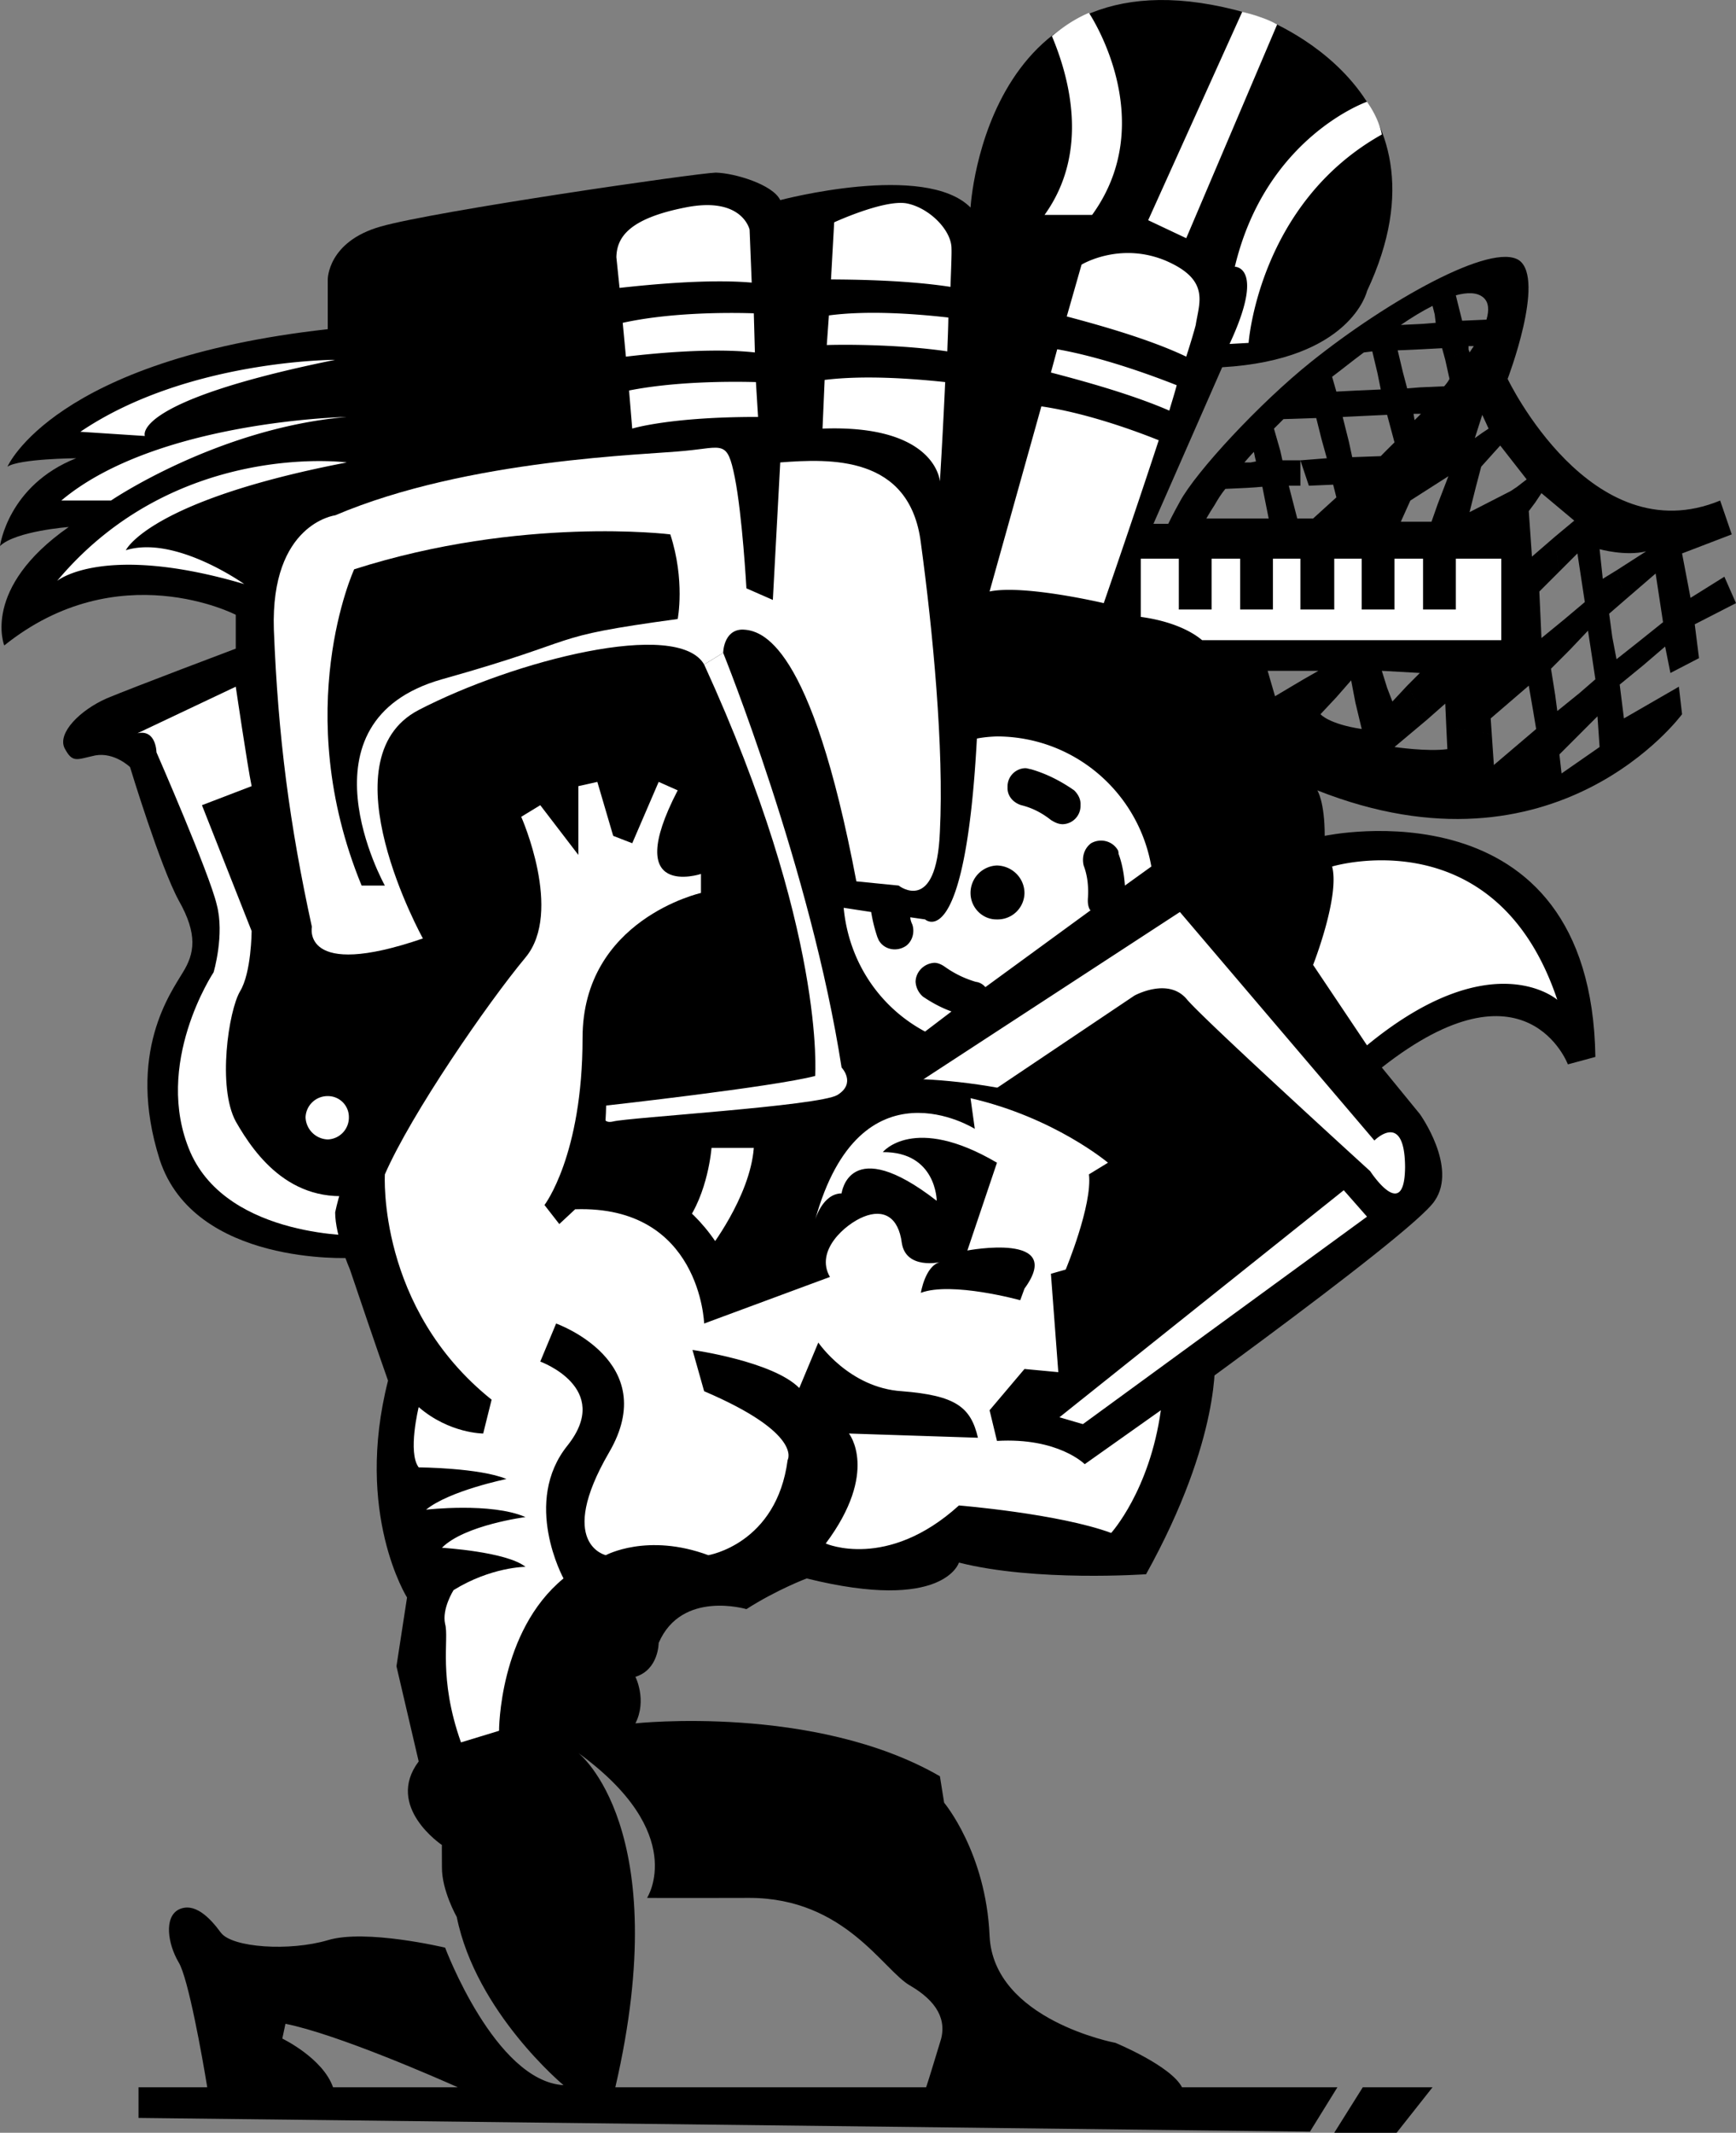
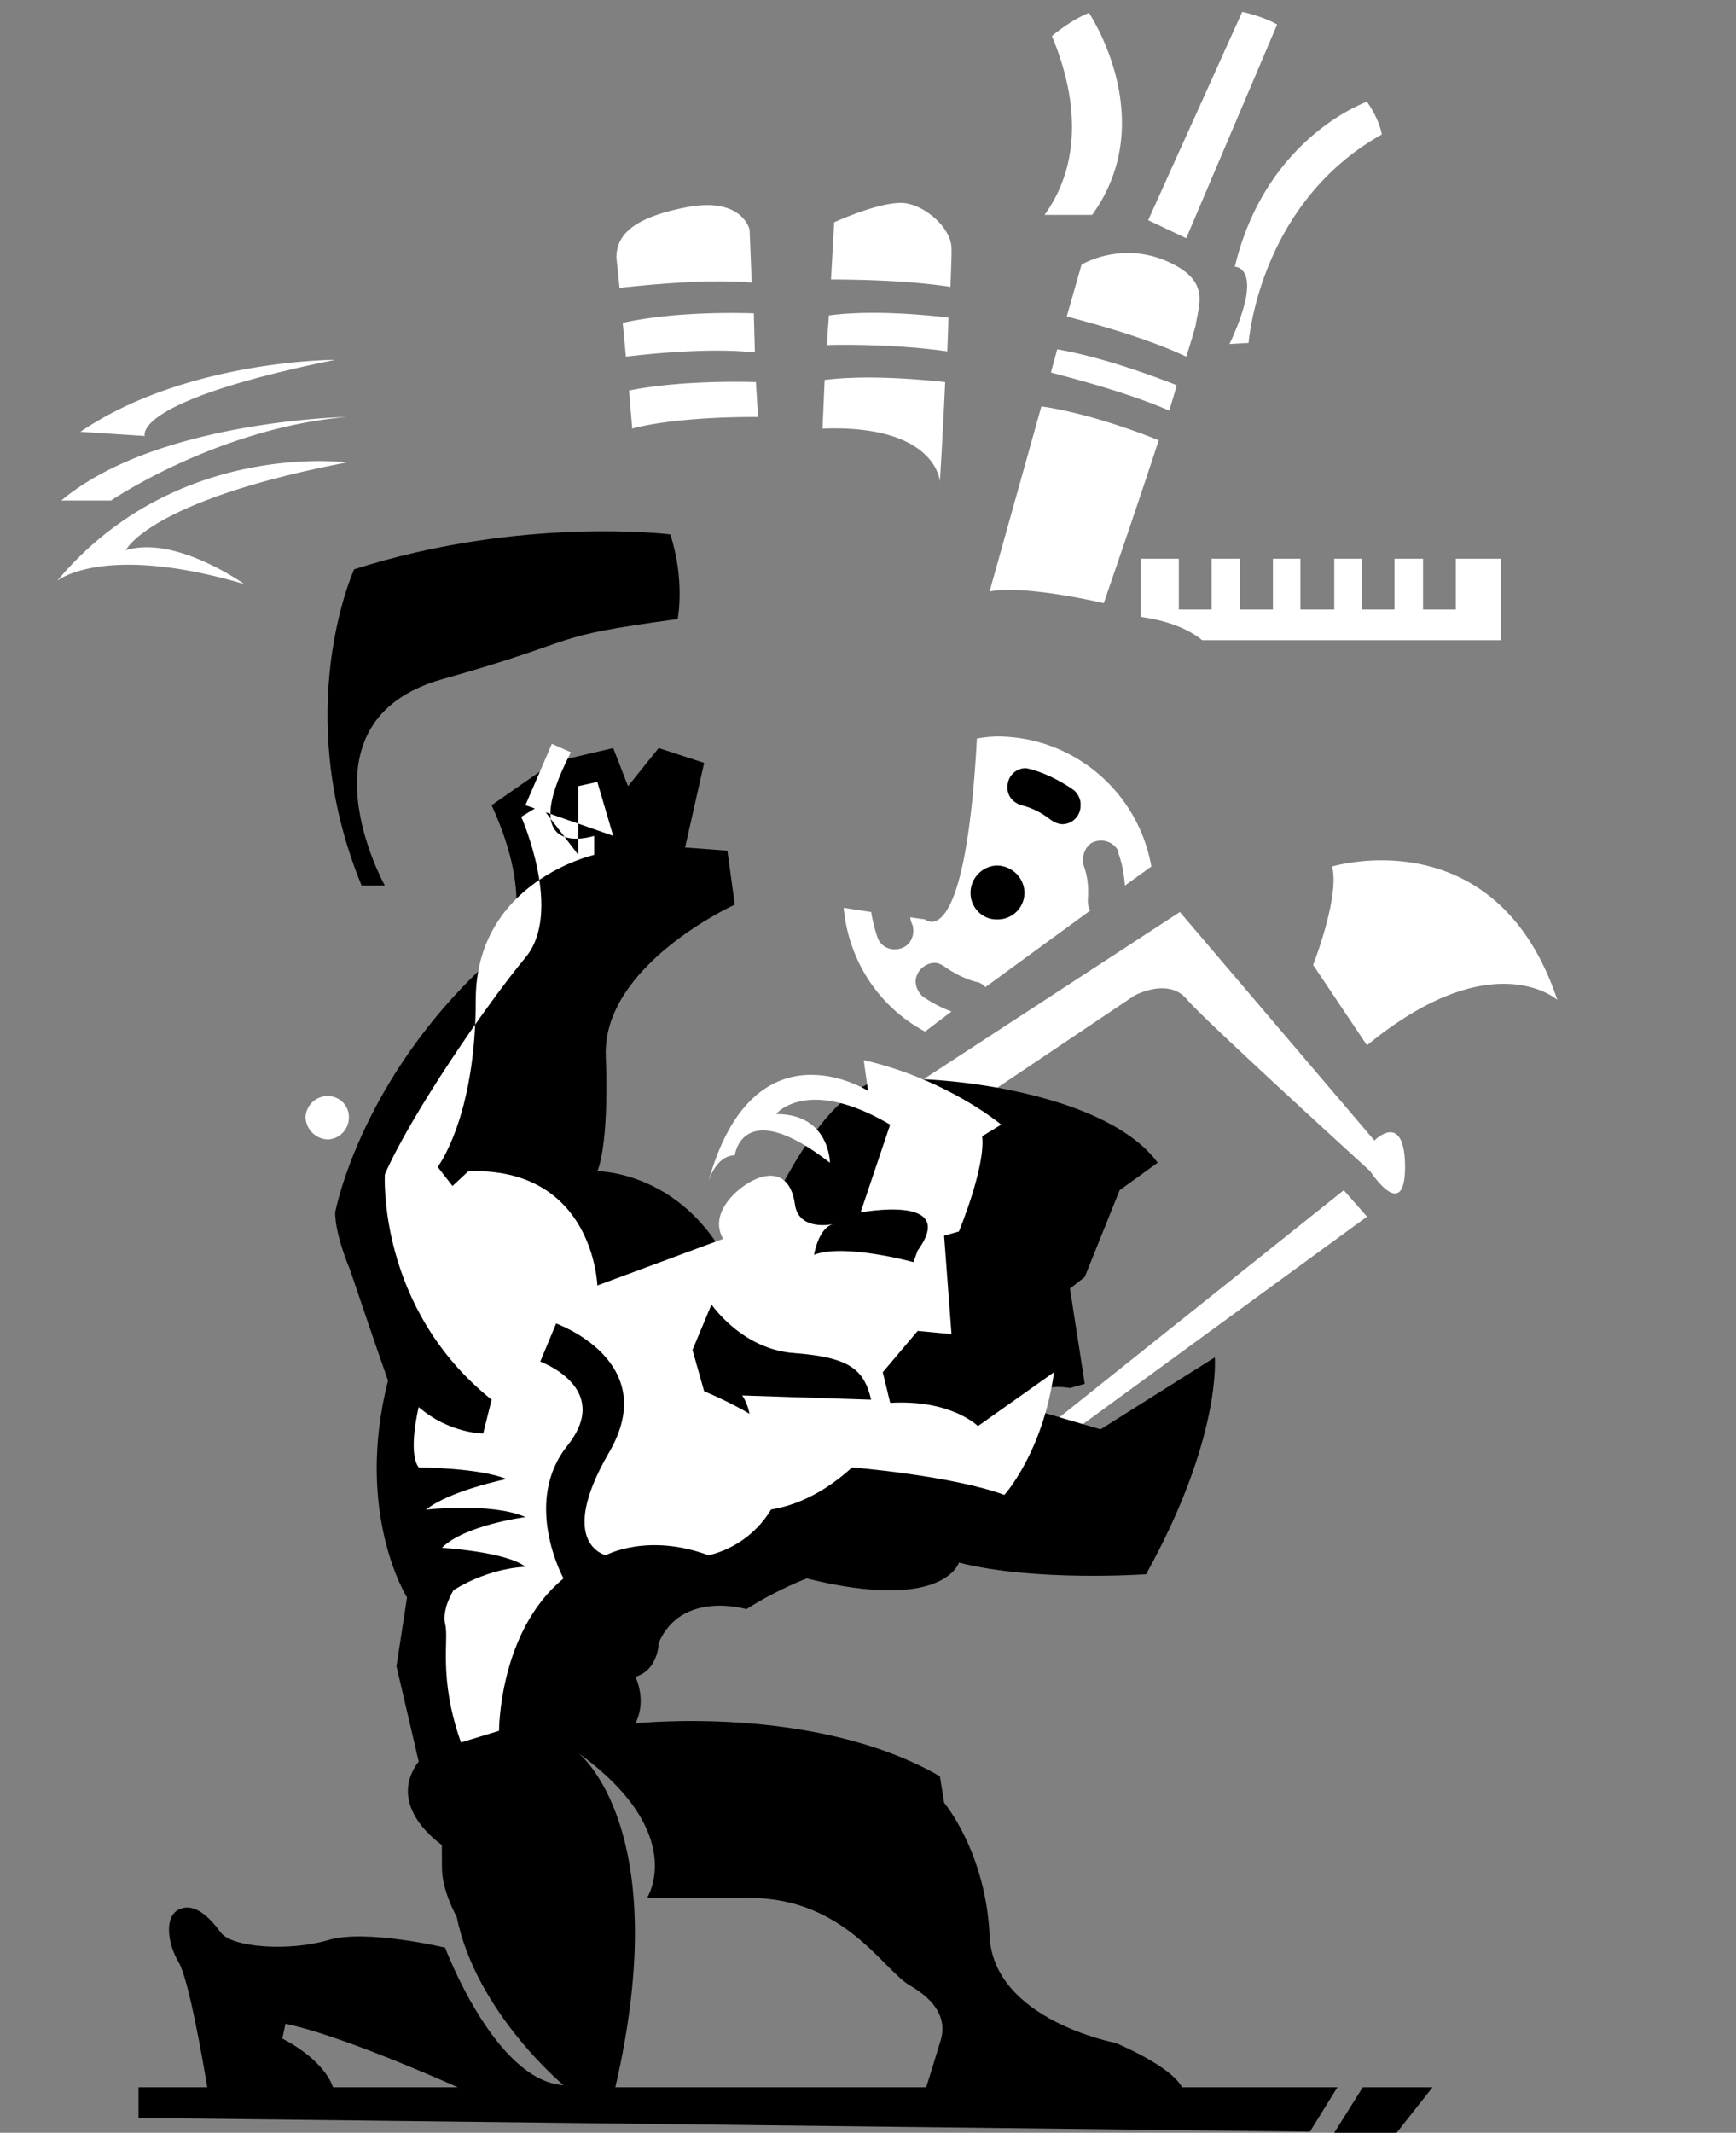
<svg xmlns="http://www.w3.org/2000/svg" width="164.203" height="201.619">
  <rect width="100%" height="100%" fill="#808080" stroke="none" />
-   <path d="m143.5 46.017.902-.699-2.5-3.2-.902 1-.797-2.202.598-.399-.598-1.3-.703 2.199.703-.5.797 2.203-.898 1-.5 1.898L136 47.62l1-2.602-3.598 2.301-.902 2h2.902l.598-1.7 3.602-1.6-.602 2.398 3.902-2 .598-.399 1.703 1.5-.601.801.3 4.3 2.2-1.902.3 3.403-1.8 1.797.199 4.402 2.199-1.8.5 2.898-1.797 1.8.399 2.5L145 67.12l-.398-2.301L141 67.916l.102 1.5-4.301-.7-.098-2.199-1.703 1.5-1.898-3.199 1.199-1.2-3.598-.202.5 1.601-3 1.399-.402-2.098-1.399 1.598-3.101-1.7 1.402-.8h-4.8l.699 2.402 2.699-1.602 3.101 1.7-1.5 1.601s.758.926 3.899 1.399l-.598-2.5 3-1.399.5 1.301 1.399-1.5 1.898 3.2-3.098 2.6s3.121.462 5 .2l-.101-2.102 4.3.7.2 2.902 4-3.402-.301-1.797 2.102-1.403.199 1.5 2.101-1.699.2 3.7-2.102 2.101.203 1.8 3.598-2.5-.2-2.902-1.5 1.5-.199-3.699 1.5-1.3-.3-2 1.898-2 .402 2.101 1.899-1.5.601 2.098-2.199 1.8.399 3.2 5.199-3 .3 2.601s-11.84 16.164-34.5 7.2c0 0 .7 1.042.7 4.3 0 0 25.199-5.414 25.601 20.899l-2.601.703s-3.918-10.457-17.598.297l3.598 4.402s3.601 5.004 1.402 8.2c-2.121 3.284-30.902 23.8-30.902 23.8s-3.98 2.883-6.5 1.098l-1.399-1.797-1.5.699s-27.34-19.078-62.3-18.402c0 0-14.72.765-18-9.297-3.2-10.098 1.12-15.86 2.199-17.703 1.082-1.754 1.441-3.555-.399-6.797-1.761-3.239-4.601-12.602-4.601-12.602S10.82 71.08 9 71.416c-1.777.386-2.137.746-2.898-.7-.68-1.433 1.48-3.593 4-4.699 2.52-1.054 12.199-4.699 12.199-4.699v-3.2S11.18 52.362.402 61.019c0 0-2.18-5.415 6.098-11.2 0 0-5.04.383-6.5 1.8 0 0 .742-5.738 7.203-8.3 0 0-5.383.043-6.5.8 0 0 4.36-10.116 30.297-13v-4.702s-.02-3.575 5-5c5.062-1.453 29.902-5.055 31.703-5.098 1.797.043 5.399 1.125 6.098 2.598 0 0 13.699-3.633 18 .703 0 0 1.46-26.297 27.402-18 0 0 19.059 6.824 10.098 25.898 0 0-1.48 6.485-13.7 7.2l-6.5 14.8h1.399s.434-.902 1.102-2.101l3.3.3c-.27.403-.578.914-.8 1.301H120l-.598-3-1.402.102.3-2.403.5-.097-.097-.403 2.398-.597.2.898H123v2.399h-1.098l.801 3.101h1.5l2.2-2-.302-1.2-2.3.099-.801-2.399 2.5-.199-.5-1.8 2.601.3.301 1.398 2.7-.097c.328-.336.761-.774 1.3-1.301l-.699-2.602-2.203.102-.598-2.402 2.2-.098-.301-1.5 2.402-.102.398 1.5 1.2-.097-.301 2.5h-.297l.098.597c.226-.207.414-.414.601-.597H134l.3-2.5 2.302-.102c.18-.207.367-.437.5-.7l-.399-1.8 2.2-1 .097.3c.14-.214.262-.398.402-.6h-.5v.3l-2.199 1-.3-1.101-1.903.101V30.62l1.3-.102-.097-.8L138 29.12l.3 1.199 2.302-.102c.265-.918.218-1.652-.301-2.097-.59-.496-1.508-.496-2.598-.203L138 29.12l-2.297.597-.203-.8c-.984.492-1.984 1.109-3 1.8l2-.097v2.398l-2.297.102.5 2.097-2.402.102-.5-2.102-.801.102c-1.11.82-2.106 1.633-3 2.3l.402 1.399 2-.102.598 2.403-2 .098.602 2.402-2.602-.3-.5-2-3.098.1c-.285.286-.566.575-.902.9l.602 2.1-2.399.598-.101-.5c-.297.301-.579.64-.899 1h.598L118 46.12l-2.098.097c-.367.438-.761 1.067-1 1.5l-3.3-.3c1.546-2.852 7.546-9.317 12.398-13.2 7.242-5.797 17.14-11.375 19.703-9.597 2.477 1.824-1.101 11.199-1.101 11.199s7.898 16.543 20.101 11.5l1.098 3.2-4.7 1.8.801 4.2 3.2-2 1.101 2.5-3.902 2 .402 3.198L158 63.62l-.5-2.5-2.098 1.797-.601-2.098 2.5-2-.7-4.602-2.898 2.5-.8-2.8 2.8-1.797c-1.96.484-4.402-.203-4.402-.203l.3 2.8 1.301-.8.801 2.8-1.5 1.301.297 2.2-1.898 2-.399-2.598-1.703 1.797-.5-2.899 1.902-1.601-.699-4.598-1.8 1.8-.301-3.402 1.8-1.5-3.101-2.597-.598.898-1.703-1.5" />
  <path fill="#fff" d="M31.703 34.017s-14.043-.015-24.101 6.801l6.101.398s-1.441-3.253 18-7.199m1.097 5.399s-18.019.343-27 7.902h4.7s10.043-6.836 22.3-7.902m0 4.3s-16.218-2.156-27.398 11.2c0 0 4.34-3.633 17.7.3 0 0-6.52-4.656-11.2-3.199 0 0 2.16-4.695 20.899-8.3m38.301-17.001-.2-5s-.68-3.195-6.101-2.097c-5.38 1.062-6.461 2.863-6.5 4.699l.3 2.898c2.942-.324 8.426-.855 12.5-.5M59.5 36.916l.3 3.601s3.583-1.117 11.903-1.101l-.203-3.297c-2.809-.074-7.79-.035-12 .797m-.297-3.2c3.086-.37 8.317-.828 12.2-.398l-.102-3.7c-3.051-.097-8.168-.03-12.399.9l.301 3.198m30.699-6.597c.067-1.844.121-3.156.098-3.602.023-1.758-2.137-3.914-4.297-4.3-2.16-.337-6.8 1.8-6.8 1.8l-.301 5.399c2.086.015 7.039.05 11.3.703m-.3 6.097c.039-1.101.09-2.171.101-3.199-3.238-.367-7.676-.68-11.3-.199l-.2 2.8c2.168-.066 7.137-.027 11.399.598M78 35.916l-.2 4.601c10.782-.394 11.102 5 11.102 5s.278-4.449.5-9.398c-3.246-.344-7.703-.66-11.402-.203m34.203-2.2c.48-1.5.793-2.574.899-3 .32-2.113 1.398-4.273-2.899-6.097-4.34-1.778-7.902.398-7.902.398l-1.399 4.899c2.914.773 7.801 2.125 11.301 3.8m-.903 2.7c-2.652-1.047-7.163-2.668-11.3-3.399l-.598 2.2c2.723.71 7.528 2.003 11.2 3.601.234-.813.496-1.617.699-2.402m-12.801 2-4.898 17.5c3.261-.676 10.8 1.101 10.8 1.101s2.828-8.156 5.2-15.398c-2.786-1.117-7.149-2.625-11.102-3.203m4.5-37.2s6.82 10.106.3 19.102h-4.5c4.372-6.074 2.235-13.246.7-16.902 0 0 1.59-1.41 3.5-2.2m26.3 8.403s-9.577 3.324-12.5 15.597c0 0 2.923-.035-.5 7.301l1.802-.101s.945-13.176 12.601-19.7c0 0-.18-1.347-1.402-3.097M120.8 2.318l-8.597 20.2-3.601-1.7 8.898-19.7s1.996.438 3.3 1.2m16.903 50.5v4.8h-3.101v-4.8h-2.7v4.8h-3.101v-4.8h-2.598v4.8H123v-4.8h-2.598v4.8h-3.101v-4.8h-2.7v4.8H111.5v-4.8h-3.598v5.5c2.461.332 4.535 1.133 5.801 2.2H142v-7.7h-4.297M126 81.916s15.5-4.715 21.3 12.601c0 0-6.16-5.437-18 4.301l-5.097-7.602s2.54-6.457 1.797-9.3M94.3 69.619c-.632.02-1.288.078-1.898.199C91.297 90.4 87.5 86.916 87.5 86.916l-1.398-.2c.011.223.078.442.199.7.222.699.023 1.53-.598 2-.851.574-1.965.382-2.5-.399-.117-.144-.14-.289-.203-.398a14.489 14.489 0 0 1-.598-2.403l-2.601-.398c.476 5.094 3.394 9.406 7.699 11.7l2.5-1.9c-.937-.335-1.836-.816-2.7-1.402a2.016 2.016 0 0 1-.698-1.398c.011-.938.789-1.754 1.8-1.8.383.015.723.202 1 .398a9.67 9.67 0 0 0 2.899 1.402c.36.04.68.234.902.5l10-7.3c-.062.034-.074.023-.101 0-.204-.34-.223-.727-.2-1.102.07-1.059-.027-2.11-.402-3.098-.188-.79.047-1.613.703-2.102.86-.488 1.961-.25 2.5.602.078.098.094.246.098.398.36.97.523 1.985.601 3l2.5-1.8c-1.222-6.98-7.265-12.278-14.601-12.297M93.3 103.517l14-9.398s3.243-1.797 5 .398c1.84 2.125 17.302 16.2 17.302 16.2s3.261 5.003 3.3-.399c-.039-5.398-2.902-2.5-2.902-2.5l-18.398-21.602-27 17.602 8.699-.3m33.801 8.999 2.199 2.5-29.598 21.602h-2.8l30.199-24.102" />
-   <path fill="#fff" d="m81 83.318 4 .398s3.582 2.844 3.902-5.097c.399-7.899-.68-19.059-1.8-27.301-1.04-8.316-8.602-7.957-13.301-7.602l-.7 13-2.5-1.097s-.378-6.86-1.101-10.5c-.719-3.559-1.078-2.836-4.7-2.5-3.577.383-20.5.742-33.097 6.097 0 0-6.121.766-5.8 10.801.398 10.125 1.48 18.403 3.597 28.102 0 0-1.04 5.062 10.5 1.097 0 0-9.379-16.914-.398-21.597 9.02-4.676 24.5-8.637 27-4.301l1.8-1.102s.02-2.156 1.801-2.199c1.82.043 6.5 1.125 10.797 23.801" />
-   <path fill="#fff" d="M68.402 61.716s8.301 20.524 11.2 39.2c0 0 1.421 1.484-.399 2.601-1.781 1.043-19.781 2.125-21.203 2.5-1.457.344-.7-1.5-.7-1.5s15.802-1.758 19.802-2.8c0 0 1.039-13.715-10.5-38.899l1.8-1.102M67 118.216s3.941-5.015 4.3-9.699h-4s-.32 4.324-2.5 7.2l2.2 2.5m-32.797-1.399s-12.582.344-16.203-7.902c-3.578-8.313 2.203-17 2.203-17s1.059-3.555.297-6.399c-.68-2.914-5.7-14.398-5.7-14.398s-.019-2.2-1.8-1.801l9.3-4.402s1.122 7.605 1.5 9.402l-4.698 1.8 4.699 11.9s-.02 3.945-1.098 5.698c-1.082 1.844-2.16 9.043-.402 12.301 1.84 3.223 5.441 8.266 12.3 6.801l-.398 4" />
  <path fill="#fff" d="M31 103.619a2.079 2.079 0 0 0-2.098 2A2.172 2.172 0 0 0 31 107.716a2.071 2.071 0 0 0 2-2.097 1.98 1.98 0 0 0-2-2" />
  <path d="M36.402 83.716s-8.66-15.515 5.399-19.5c14.02-3.933 9.34-3.933 22.3-5.699 0 0 .72-3.637-.699-8 0 0-14.062-1.758-29.902 3.301 0 0-6.117 13.305.703 29.898h2.2M53.3 197.119c-6.48-.399-11.198-13-11.198-13s-7.52-1.797-11.102-.703c-3.617 1.066-9.02.707-10.098-.7-1.082-1.476-2.52-2.914-4-2.199-1.402.723-1.039 3.242 0 5 .903 1.48 2.223 8.875 2.7 11.801H31.5c-.969-2.766-4.797-4.602-4.797-4.602l.297-1.398c4.93.984 14.59 5.234 16.3 6H13.103v2.898l110.8 1.301 2.598-4.199h-14.7c-1.05-2.035-6.3-4.2-6.3-4.2s-11.52-2.16-11.898-10.1c-.34-7.895-4.301-12.602-4.301-12.602l-.399-2.5c-11.84-6.836-28.8-5-28.8-5 1.12-2.196 0-4.399 0-4.399 2.199-.676 2.199-3.199 2.199-3.199 2.16-5.035 8.3-3.2 8.3-3.2 2.86-1.835 5.7-2.902 5.7-2.902 13 3.227 14.402-1.5 14.402-1.5 7.238 1.844 17.7 1.102 17.7 1.102 7.179-12.938 6.5-20.5 6.5-20.5l-10.801 6.8-7.2-2.1c.68-2.536 4.301-1.802 4.301-1.802l1.399-.398-1.399-9 1.399-1.102 3.3-8.199 3.598-2.601c-4.719-6.434-19.477-8.235-25.598-7.899-6.12.383-11.5 13.301-11.5 13.301l1.399 3.598-4.301 1.8c-4.32-10.035-13-10-13-10s1.121-2.195.8-10.8c-.398-8.676 12.2-14.399 12.2-14.399l-.7-5.101-4-.297 1.802-8-4.301-1.403-2.899 3.602L58 70.716l-4.7 1.102-1.097 2.898-1.101-1.8-4.602 3.203c4.281 9.363 1.402 13.297 1.402 13.297-13.68 11.547-16.199 25.203-16.199 25.203 0 2.183 1.399 5.398 1.399 5.398 2.558 7.586 3.601 10.5 3.601 10.5-3.203 12.563 1.797 20.5 1.797 20.5l-1 6.5 2.102 9c-3.22 4.285 2.199 7.899 2.199 7.899s-.02-.016 0 2.101c-.02 2.203 1.402 4.7 1.402 4.7 1.82 9.023 10.098 15.902 10.098 15.902l4.902.199c5.676-24.508-3.5-31.602-3.5-31.602 10.477 7.606 6.5 13.7 6.5 13.7s.738.023 9.7 0c9.038.023 12.64 6.863 15.199 8.3 2.48 1.446 3.558 3.243 2.8 5.403-.488 1.59-1.02 3.37-1.3 4.199H58.203l-4.902-.2m75.601.2-2.699 4.3h5.899l3.398-4.3h-6.598" />
-   <path fill="#fff" d="m43.602 164.716 3.601-1.097s-.023-9.38 6.098-14.403c0 0-3.961-7.214.402-12.597 4.277-5.418-2.601-7.903-2.601-7.903l1.5-3.597s10.058 3.562 5 12.199c-5.02 8.645-.301 9.7-.301 9.7s3.922-2.138 9.699 0c0 0 6.46-1.055 7.5-9 0 0 1.48-2.497-7.898-6.5l-1.102-3.9s7.602 1.063 10.102 3.598l1.8-4.3s2.899 4.285 7.899 4.601c5.082.403 6.52 1.485 7.199 4.399l-12.2-.399s2.88 3.606-2.198 10.399c0 0 5.8 2.566 12.601-3.598 0 0 9.399.762 14.399 2.598 0 0 3.64-3.996 4.699-11.598l-7.2 5.098s-2.5-2.536-8.3-2.2l-.7-2.898 3.301-3.902 3.2.3-.7-9.3 1.399-.399s2.539-6.097 2.199-9l1.8-1.101s-5.058-4.274-13-6.098l.403 2.898s-10.82-6.836-15.101 8.602c0 0 .68-2.477 2.5-2.5 0 0 .699-5.738 9 .7 0 0-.02-4.638-5.102-4.602 0 0 2.922-3.633 10.8 1l-2.8 8.3s9.32-1.773 5.402 3.602l-.402 1.098s-6.477-1.793-9.398-.7c0 0 .398-2.535 1.8-2.898 0 0-3.199.723-3.601-1.8-.32-2.516-1.758-3.235-3.598-2.5-1.762.702-4.64 3.222-3.203 5.698l-11.898 4.403s-.34-11.2-12.2-10.801l-1.5 1.398-1.402-1.8s3.602-4.676 3.602-15.797c0-11.2 11.199-13.703 11.199-13.703v-1.797s-7.598 2.504-2.2-7.903l-1.8-.8-2.5 5.8L58 79.017l-1.5-5.101-1.797.402v6.5l-3.601-4.7-1.801 1.098s4 8.985.402 13.301c-3.601 4.324-10.8 14.766-13.3 20.5 0 0-.743 12.625 10.097 21.301l-.797 3.2s-3.203.003-6.101-2.5c0 0-1.059 4.304 0 5.698 0 0 5.78.043 8.3 1.102 0 0-5.402 1.102-7.601 2.898 0 0 6.16-.714 9.402.7 0 0-5.762.746-7.902 2.902 0 0 6.101.363 7.902 1.8 0 0-3.242.005-6.8 2.2 0 0-1.122 1.762-.801 3.2.398 1.445-.68 5.042 1.5 11.198" />
+   <path fill="#fff" d="m43.602 164.716 3.601-1.097s-.023-9.38 6.098-14.403c0 0-3.961-7.214.402-12.597 4.277-5.418-2.601-7.903-2.601-7.903l1.5-3.597s10.058 3.562 5 12.199c-5.02 8.645-.301 9.7-.301 9.7s3.922-2.138 9.699 0c0 0 6.46-1.055 7.5-9 0 0 1.48-2.497-7.898-6.5l-1.102-3.9l1.8-4.3s2.899 4.285 7.899 4.601c5.082.403 6.52 1.485 7.199 4.399l-12.2-.399s2.88 3.606-2.198 10.399c0 0 5.8 2.566 12.601-3.598 0 0 9.399.762 14.399 2.598 0 0 3.64-3.996 4.699-11.598l-7.2 5.098s-2.5-2.536-8.3-2.2l-.7-2.898 3.301-3.902 3.2.3-.7-9.3 1.399-.399s2.539-6.097 2.199-9l1.8-1.101s-5.058-4.274-13-6.098l.403 2.898s-10.82-6.836-15.101 8.602c0 0 .68-2.477 2.5-2.5 0 0 .699-5.738 9 .7 0 0-.02-4.638-5.102-4.602 0 0 2.922-3.633 10.8 1l-2.8 8.3s9.32-1.773 5.402 3.602l-.402 1.098s-6.477-1.793-9.398-.7c0 0 .398-2.535 1.8-2.898 0 0-3.199.723-3.601-1.8-.32-2.516-1.758-3.235-3.598-2.5-1.762.702-4.64 3.222-3.203 5.698l-11.898 4.403s-.34-11.2-12.2-10.801l-1.5 1.398-1.402-1.8s3.602-4.676 3.602-15.797c0-11.2 11.199-13.703 11.199-13.703v-1.797s-7.598 2.504-2.2-7.903l-1.8-.8-2.5 5.8L58 79.017l-1.5-5.101-1.797.402v6.5l-3.601-4.7-1.801 1.098s4 8.985.402 13.301c-3.601 4.324-10.8 14.766-13.3 20.5 0 0-.743 12.625 10.097 21.301l-.797 3.2s-3.203.003-6.101-2.5c0 0-1.059 4.304 0 5.698 0 0 5.78.043 8.3 1.102 0 0-5.402 1.102-7.601 2.898 0 0 6.16-.714 9.402.7 0 0-5.762.746-7.902 2.902 0 0 6.101.363 7.902 1.8 0 0-3.242.005-6.8 2.2 0 0-1.122 1.762-.801 3.2.398 1.445-.68 5.042 1.5 11.198" />
  <path d="M94.3 81.818a2.593 2.593 0 0 0-2.5 2.598c-.003 1.39 1.138 2.53 2.5 2.5a2.53 2.53 0 0 0 2.602-2.5c-.015-1.422-1.156-2.559-2.601-2.598m7.301-7.102c-1.25-.875-2.641-1.586-4.102-2-.176-.023-.309-.085-.5-.097a1.73 1.73 0 0 0-1.7 1.797c-.042.816.524 1.46 1.302 1.703 1.02.246 1.96.73 2.8 1.398.313.192.649.387 1.098.399a1.734 1.734 0 0 0 1.703-1.797c.04-.563-.234-1.043-.601-1.403" />
</svg>